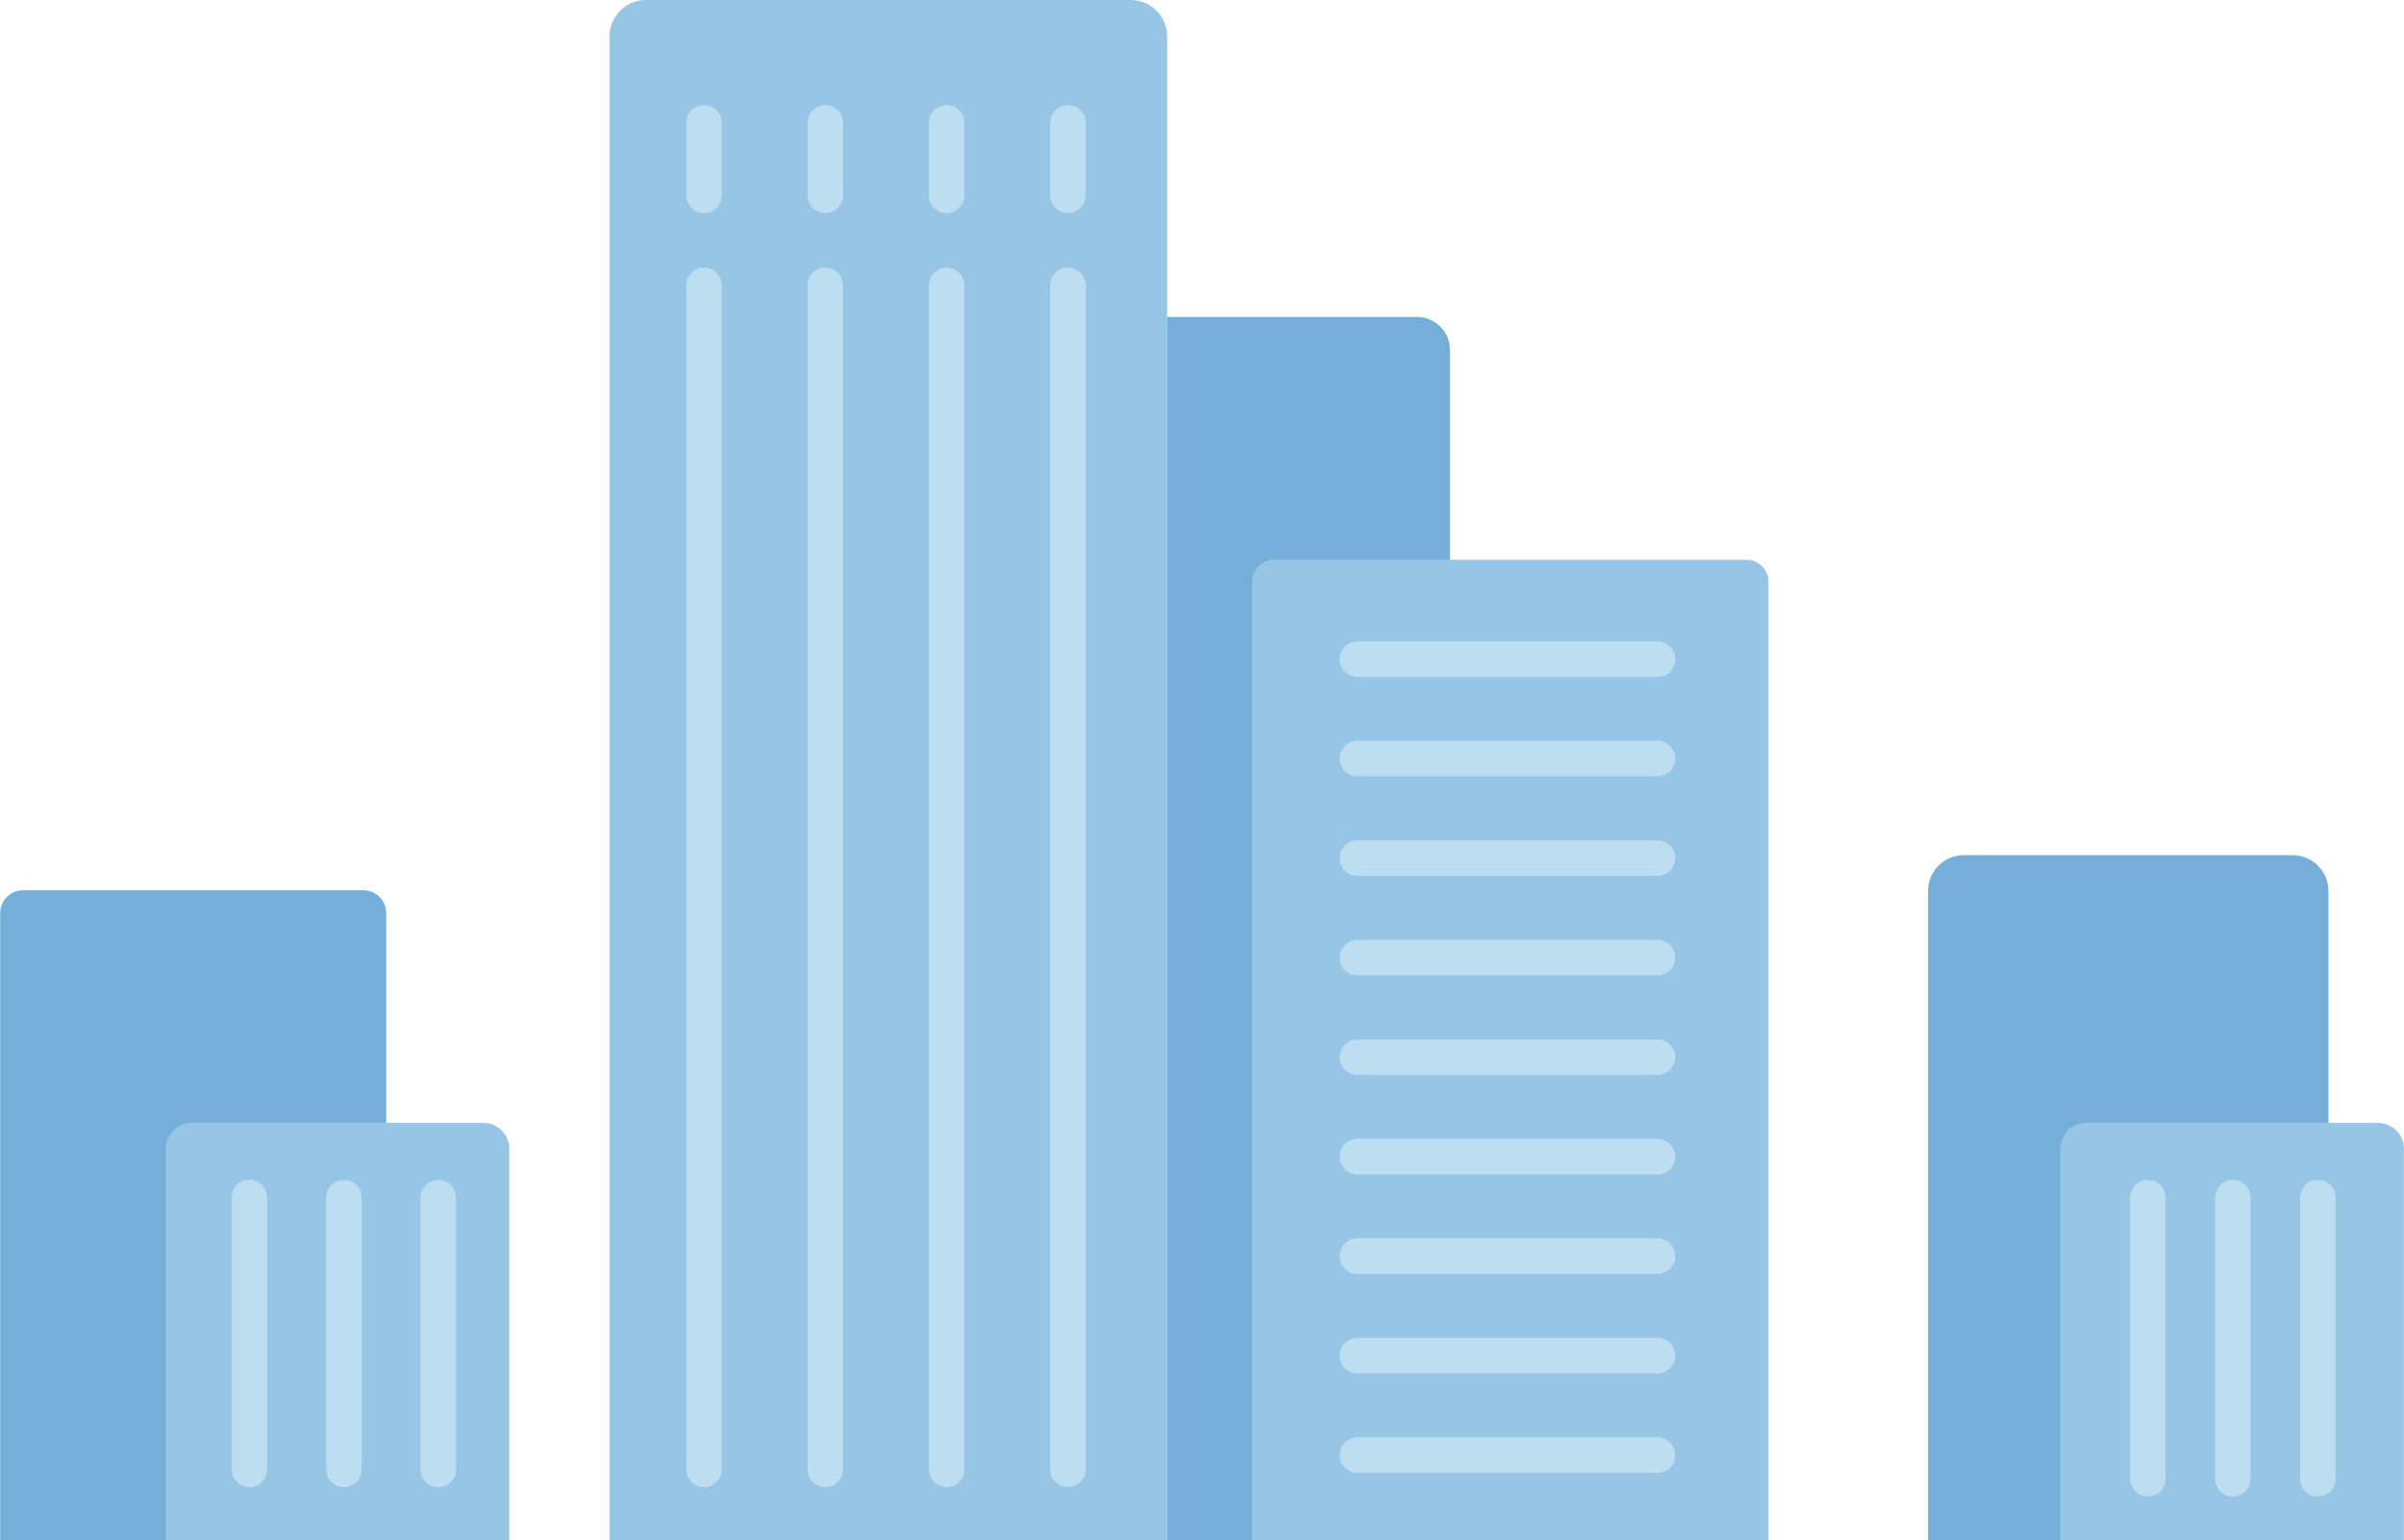
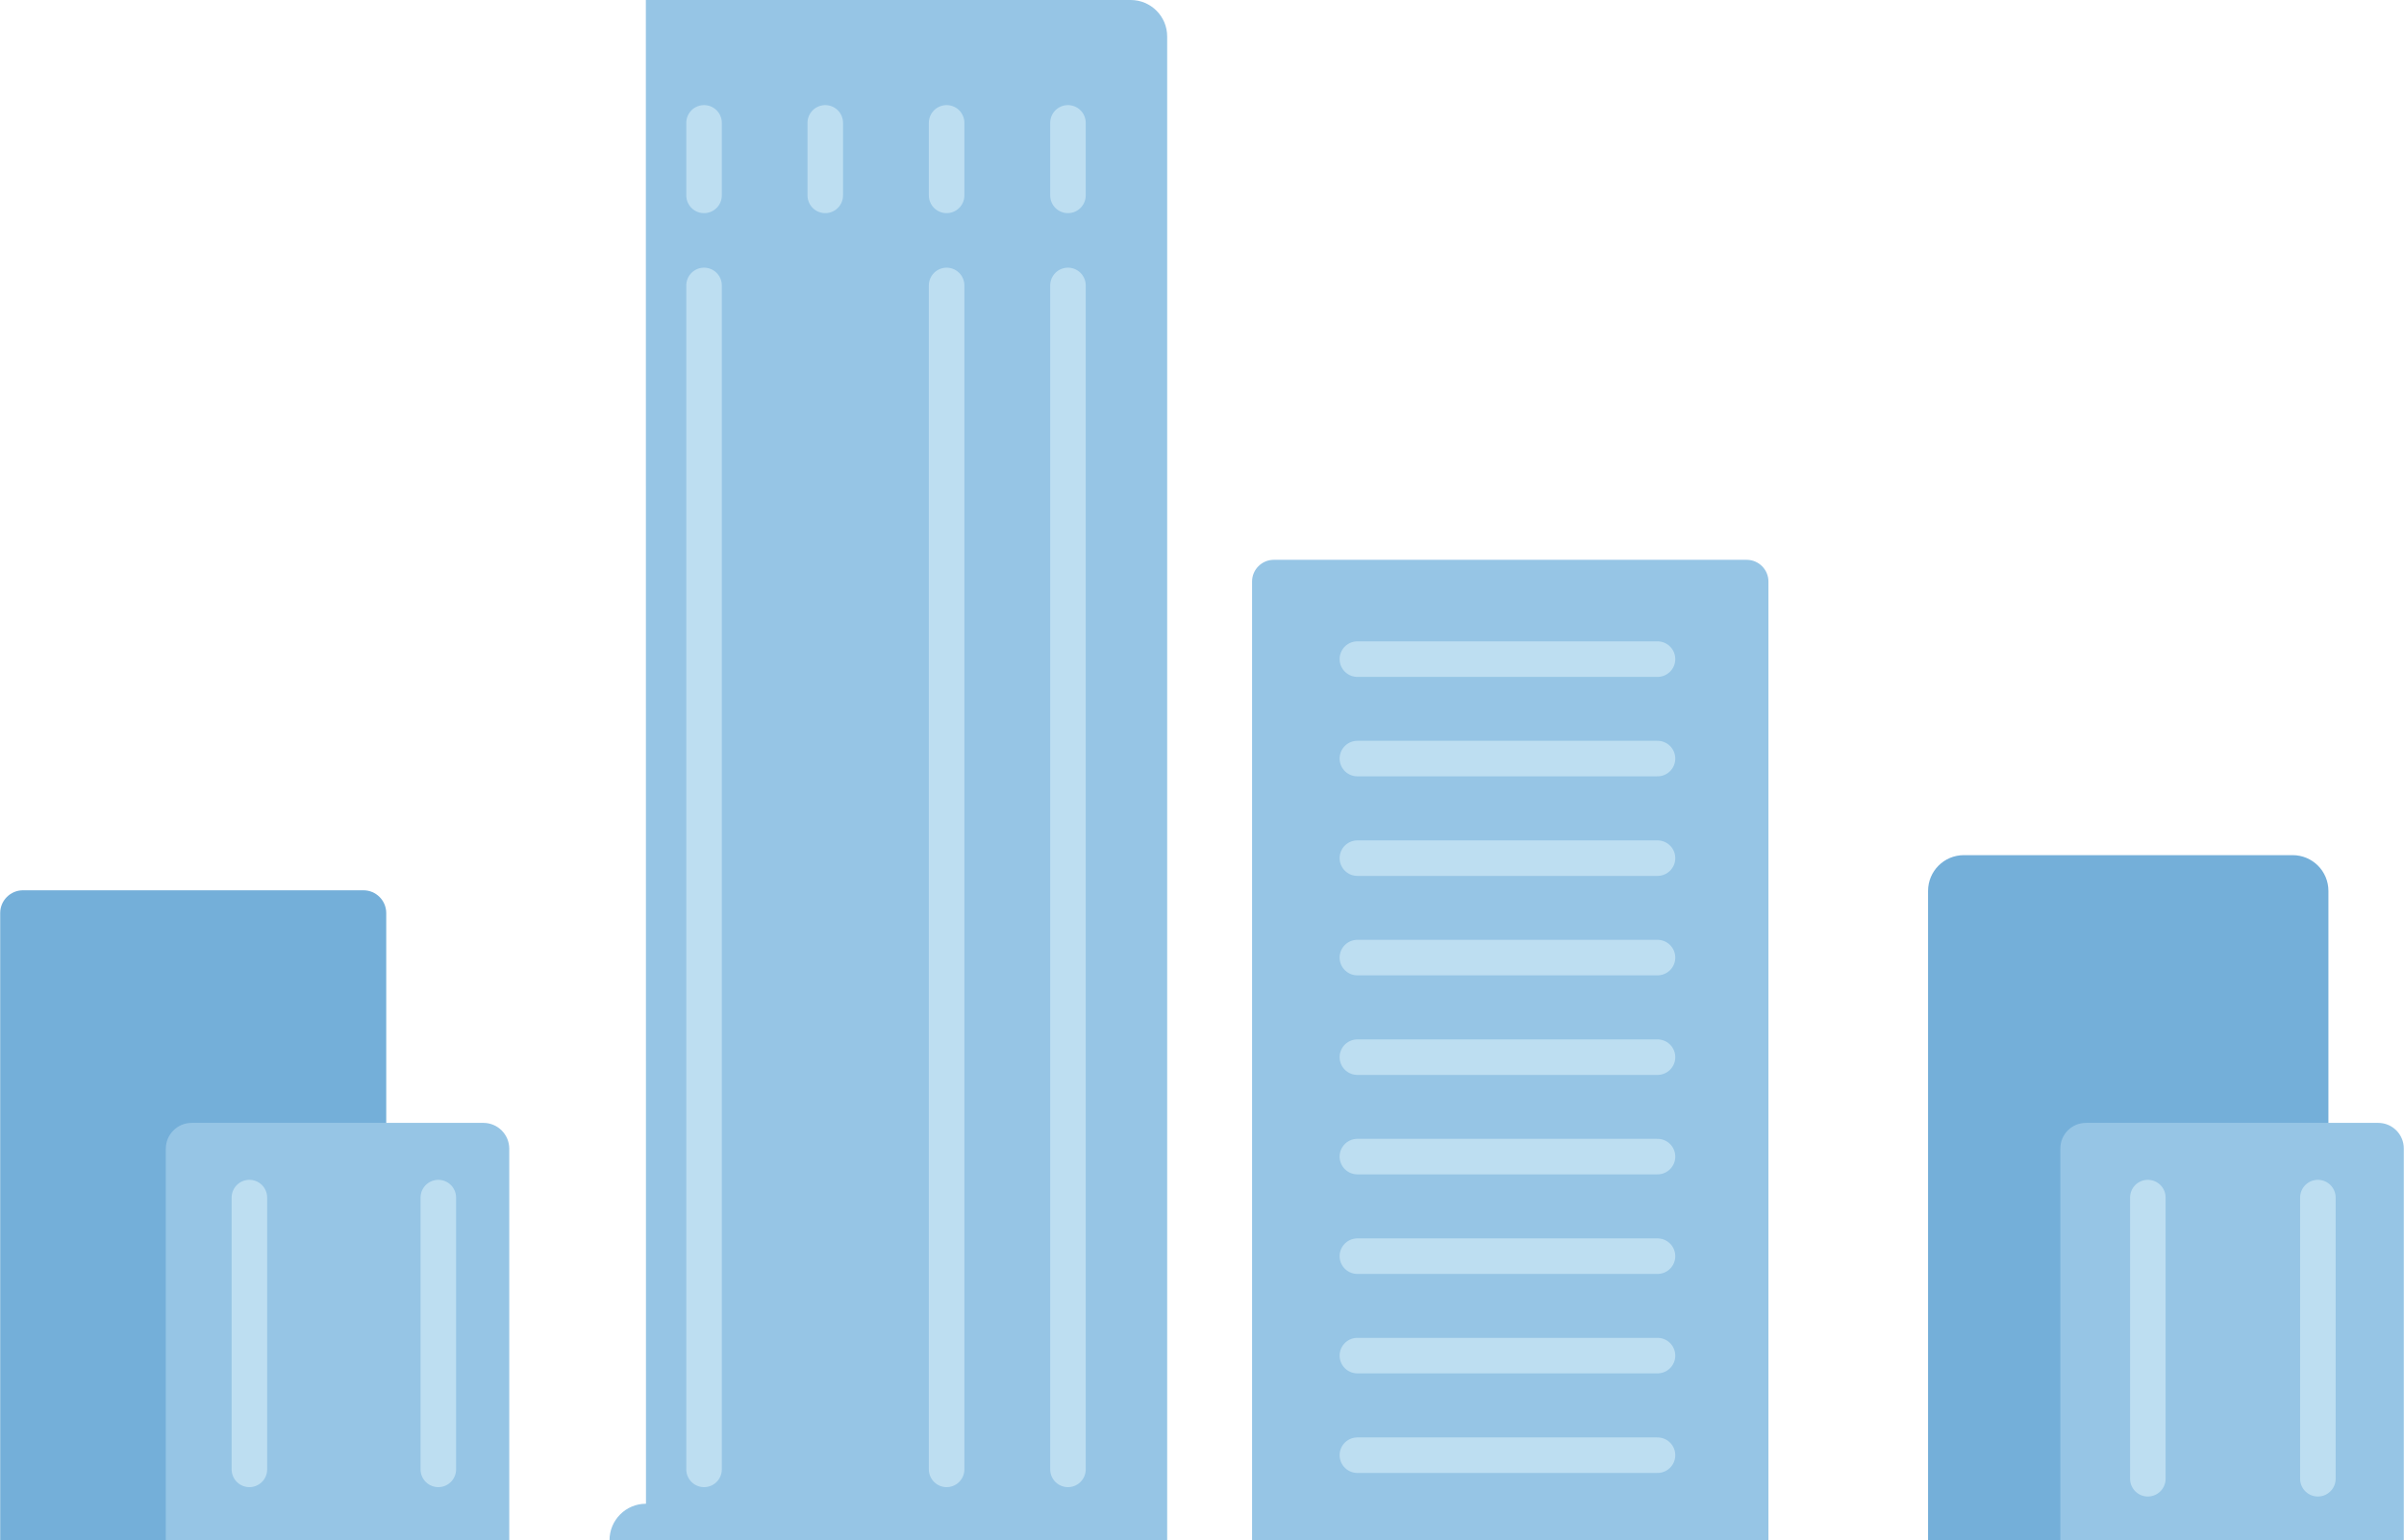
<svg xmlns="http://www.w3.org/2000/svg" id="_レイヤー_2" data-name="レイヤー_2" width="65.13mm" height="41.74mm" viewBox="0 0 184.61 118.33">
  <defs>
    <style>
      .cls-1 {
        fill: #96c5e5;
      }

      .cls-2 {
        fill: none;
        stroke: #bddef1;
        stroke-linecap: round;
        stroke-linejoin: round;
        stroke-width: 2.73px;
      }

      .cls-3 {
        fill: #74afd9;
      }
    </style>
  </defs>
  <g id="_レイヤー_4" data-name="レイヤー_4">
    <g>
      <path class="cls-3" d="M1.75,68.4h26.15c.97,0,1.75.79,1.75,1.75v48.18H0v-48.18c0-.97.79-1.75,1.75-1.75Z" />
-       <path class="cls-3" d="M89.63,24.35h19.19c1.39,0,2.53,1.13,2.53,2.53v91.45h-21.72V24.35h0Z" />
      <path class="cls-3" d="M150.82,65.7h25.25c1.52,0,2.75,1.23,2.75,2.75v49.88h-30.75v-49.88c0-1.52,1.23-2.75,2.75-2.75Z" />
-       <path class="cls-1" d="M49.59,0h37.24c1.54,0,2.8,1.25,2.8,2.8v115.53h-42.83V2.8c0-1.54,1.25-2.8,2.8-2.8Z" />
+       <path class="cls-1" d="M49.59,0h37.24c1.54,0,2.8,1.25,2.8,2.8v115.53h-42.83c0-1.54,1.25-2.8,2.8-2.8Z" />
      <path class="cls-1" d="M14.71,86.27h22.4c1.1,0,1.99.89,1.99,1.99v30.07H12.72v-30.07c0-1.1.89-1.99,1.99-1.99Z" />
      <path class="cls-1" d="M97.83,43.01h36.31c.92,0,1.67.75,1.67,1.67v73.65h-39.66V44.68c0-.92.75-1.67,1.67-1.67Z" />
      <path class="cls-1" d="M160.2,86.27h22.44c1.09,0,1.97.88,1.97,1.97v30.09h-26.38v-30.09c0-1.09.88-1.97,1.97-1.97Z" />
      <line class="cls-2" x1="19.14" y1="92.01" x2="19.14" y2="112.89" />
-       <line class="cls-2" x1="26.4" y1="92.01" x2="26.4" y2="112.89" />
      <line class="cls-2" x1="33.65" y1="92.01" x2="33.65" y2="112.89" />
      <line class="cls-2" x1="127.29" y1="50.64" x2="104.24" y2="50.64" />
      <line class="cls-2" x1="127.29" y1="58.28" x2="104.24" y2="58.28" />
      <line class="cls-2" x1="127.29" y1="65.93" x2="104.24" y2="65.93" />
      <line class="cls-2" x1="127.29" y1="73.57" x2="104.24" y2="73.57" />
      <line class="cls-2" x1="127.29" y1="81.22" x2="104.24" y2="81.22" />
      <line class="cls-2" x1="127.29" y1="88.86" x2="104.24" y2="88.86" />
      <line class="cls-2" x1="127.29" y1="96.51" x2="104.24" y2="96.51" />
      <line class="cls-2" x1="127.29" y1="104.15" x2="104.24" y2="104.15" />
      <line class="cls-2" x1="127.29" y1="111.8" x2="104.24" y2="111.8" />
      <line class="cls-2" x1="54.06" y1="21.93" x2="54.06" y2="112.89" />
      <line class="cls-2" x1="54.06" y1="9.44" x2="54.06" y2="15.01" />
-       <line class="cls-2" x1="63.37" y1="21.93" x2="63.37" y2="112.89" />
      <line class="cls-2" x1="63.37" y1="9.44" x2="63.37" y2="15.01" />
      <line class="cls-2" x1="72.69" y1="21.93" x2="72.69" y2="112.89" />
      <line class="cls-2" x1="72.69" y1="9.44" x2="72.69" y2="15.01" />
      <line class="cls-2" x1="82.01" y1="21.93" x2="82.01" y2="112.89" />
      <line class="cls-2" x1="82.01" y1="9.44" x2="82.01" y2="15.01" />
      <line class="cls-2" x1="164.95" y1="92.01" x2="164.95" y2="113.61" />
-       <line class="cls-2" x1="171.48" y1="92.01" x2="171.48" y2="113.61" />
      <line class="cls-2" x1="178.01" y1="92.01" x2="178.01" y2="113.61" />
    </g>
  </g>
</svg>